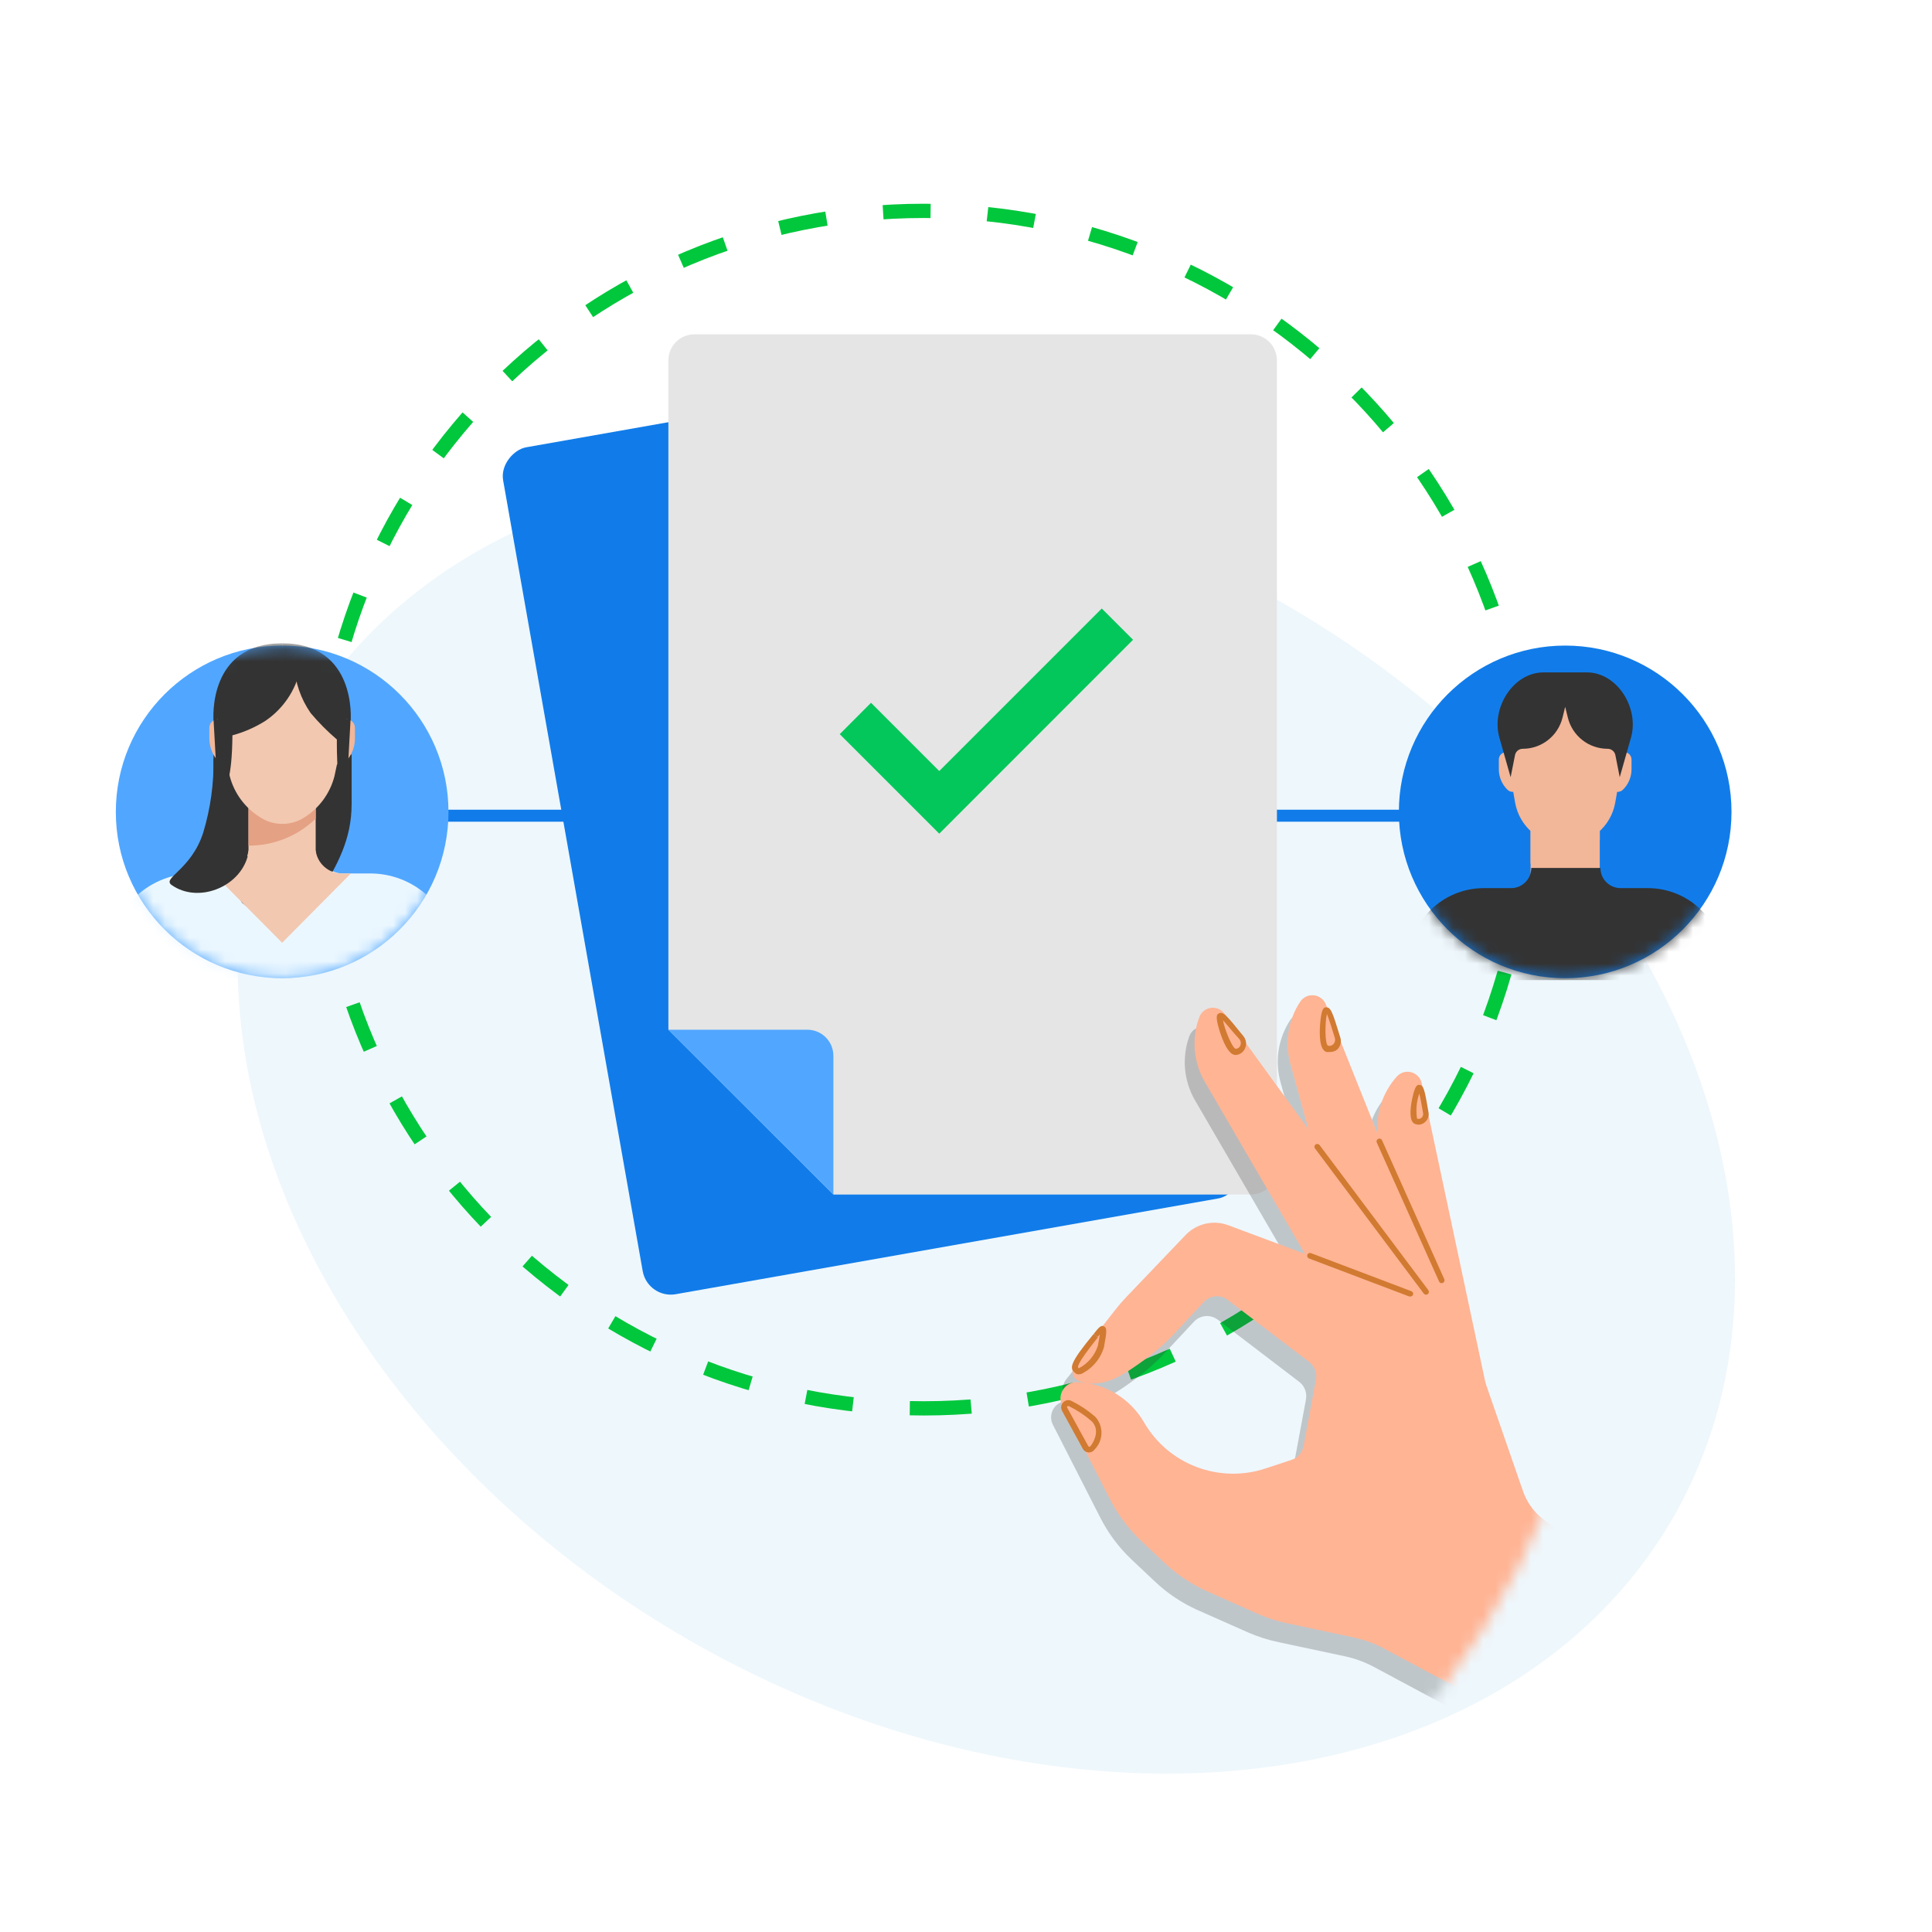
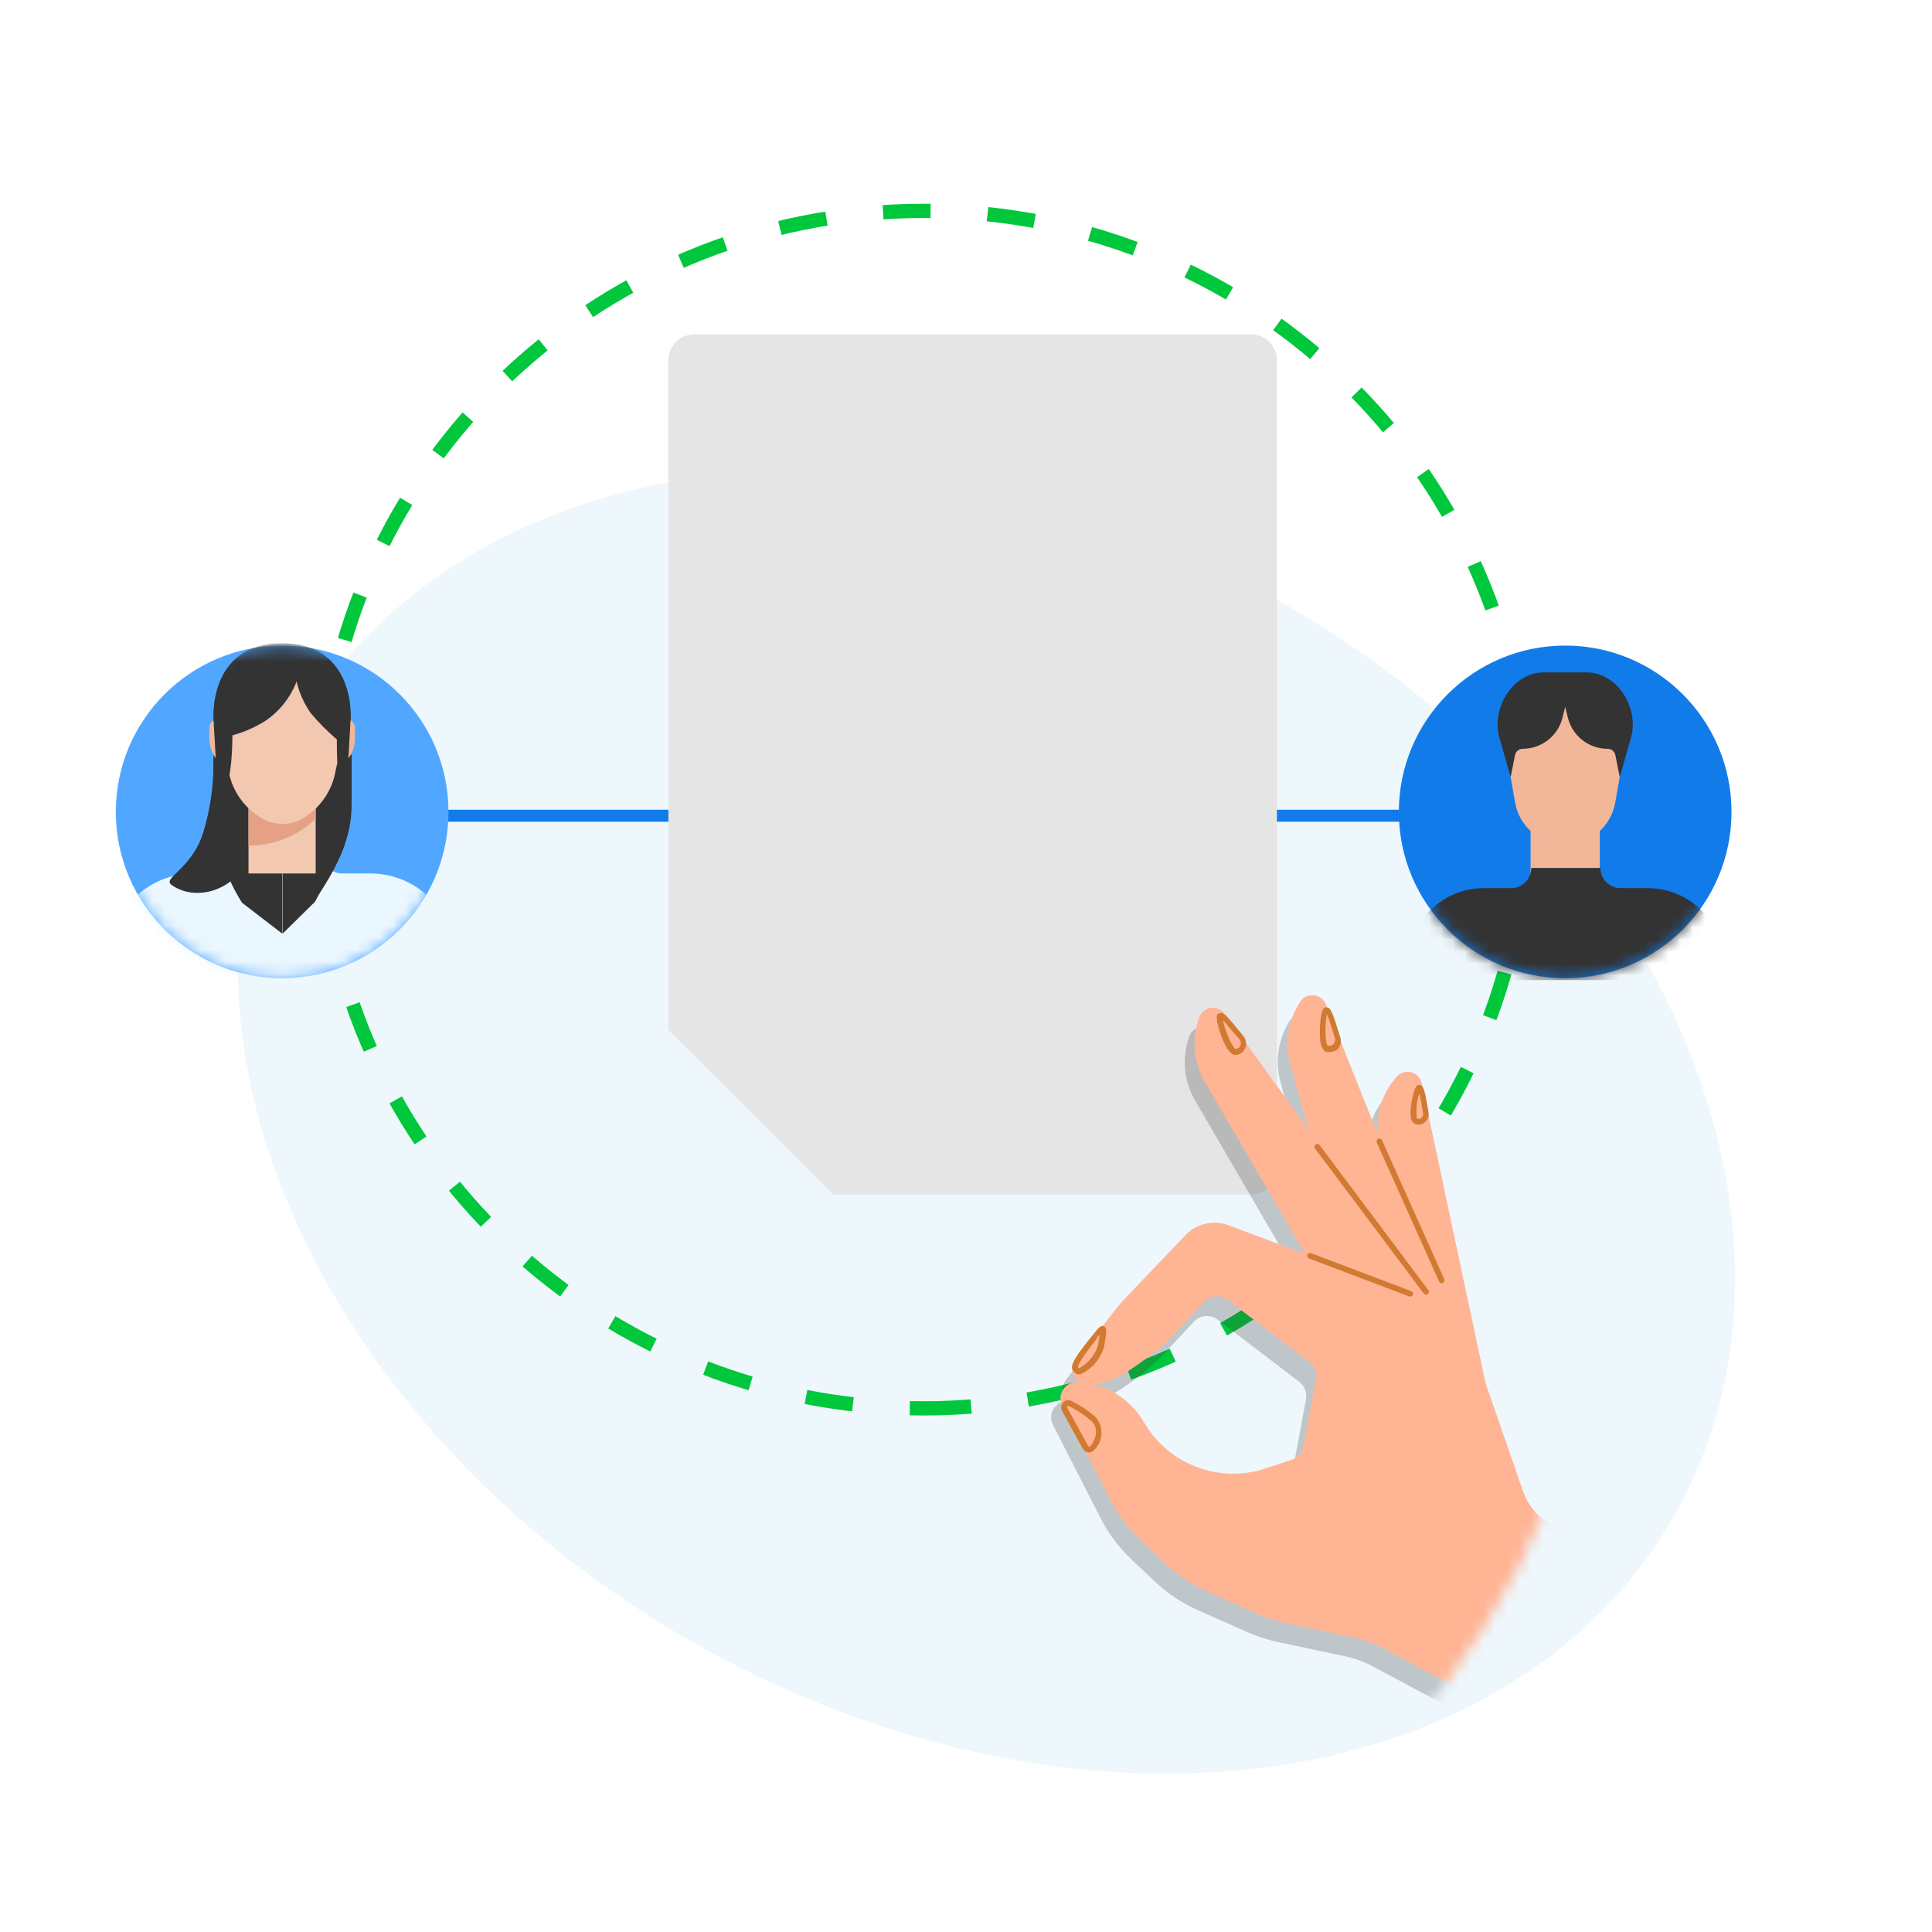
<svg xmlns="http://www.w3.org/2000/svg" xmlns:xlink="http://www.w3.org/1999/xlink" width="161" height="161" viewBox="0 0 161 161">
  <defs>
    <circle id="s3gl891lwa" cx="13.86" cy="13.86" r="13.86" />
    <circle id="9grfrai02c" cx="14.256" cy="14.05" r="13.86" />
    <ellipse id="9p6l7espbe" cx="82.265" cy="76.349" rx="49.793" ry="66.053" />
  </defs>
  <g fill="none" fill-rule="evenodd">
    <g>
      <g>
        <g transform="translate(-650, -513) translate(260, 369) translate(385, 139)">
          <ellipse cx="87.197" cy="98.485" fill="#EEF7FC" fill-rule="nonzero" rx="49.793" ry="66.053" transform="translate(87.197, 98.485) rotate(-60) translate(-87.197, -98.485)" />
          <path stroke="#00C73C" stroke-dasharray="3.96 4.752" stroke-width="1.188" d="M81.972 122.364c27.776 0 50.292-22.34 50.292-49.896 0-27.557-22.516-49.896-50.292-49.896-27.776 0-50.292 22.34-50.292 49.896 0 27.557 22.516 49.896 50.292 49.896z" />
          <path fill="#117CE9" fill-rule="nonzero" d="M34.721 72.476H132.153V73.476H34.721z" />
-           <rect width="71.668" height="50.672" x="41.859" y="48.235" fill="#117CE9" fill-rule="nonzero" rx="2.376" transform="translate(77.693, 73.571) rotate(-100.01) translate(-77.693, -73.571)" />
          <path fill="#E5E5E5" fill-rule="nonzero" d="M109.201 32.86H62.869c-1.199 0-2.17.972-2.17 2.17v55.78l13.749 13.734h34.793c1.195 0 2.165-.967 2.17-2.162v-67.32c.008-.588-.222-1.154-.638-1.57-.417-.414-.984-.643-1.572-.632z" />
-           <path fill="#51A7FF" fill-rule="nonzero" d="M74.448 92.98c0-1.198-.972-2.17-2.17-2.17h-11.58l13.75 13.734V92.981z" />
-           <path fill="#03C75A" fill-rule="nonzero" d="M83.271 74.472L74.979 66.18 77.584 63.566 83.271 69.252 96.814 55.709 99.42 58.315z" />
          <g transform="translate(121.572, 58.798)">
            <mask id="ss694d0e6b" fill="#fff">
              <use xlink:href="#s3gl891lwa" />
            </mask>
            <use fill="#117CE9" fill-rule="nonzero" xlink:href="#s3gl891lwa" />
            <g fill-rule="nonzero" mask="url(#ss694d0e6b)">
              <g>
                <path fill="#F2B699" d="M10.581 11.223H16.347V18.01H10.581z" transform="translate(0.396, 2.186)" />
-                 <path fill="#F2B699" d="M10.581 11.223v4.752c1.347 0 3.96-.325 5.766-1.98v-2.772H10.58zM17.519 10.003h.325c.164.002.322-.064.435-.182.46-.45.717-1.068.713-1.71v-.793c.002-.165-.062-.324-.178-.442-.116-.117-.274-.184-.44-.184l-.855 3.311zM9.409 10.003h-.325c-.164.002-.322-.064-.435-.182-.46-.45-.717-1.068-.713-1.71v-.793c-.002-.165.062-.324.178-.442.116-.117.274-.184.44-.184l.855 3.311z" transform="translate(0.396, 2.186)" />
                <path fill="#F2B699" d="M13.464 14.399c-2.059 0-3.82-1.48-4.174-3.509l-.736-4.182c.004-2.71 2.2-4.906 4.91-4.91 2.71.004 4.906 2.2 4.91 4.91l-.736 4.182c-.354 2.028-2.115 3.509-4.174 3.509z" transform="translate(0.396, 2.186)" />
                <path fill="#333" d="M8.918 8.783l-.943-3.318C7.286 3.018 9.124.048 11.666.048h3.596c2.542 0 4.38 2.97 3.69 5.417l-.942 3.318-.364-1.845c-.064-.304-.331-.522-.642-.523-1.572.002-2.942-1.07-3.318-2.598l-.222-.902-.222.902c-.376 1.527-1.746 2.6-3.318 2.598-.314-.001-.584.222-.642.53l-.364 1.838zM.285 24.362c.004.736.602 1.33 1.339 1.33h23.72c.736 0 1.334-.594 1.338-1.33 0-3.5-2.836-6.336-6.336-6.336h-2.265c-.927 0-1.679-.752-1.679-1.68h-5.765c0 .928-.752 1.68-1.68 1.68H6.693c-3.499 0-6.336 2.837-6.336 6.336h-.07z" transform="translate(0.396, 2.186)" />
              </g>
            </g>
          </g>
          <g transform="translate(14.256, 58.608)">
            <mask id="zq1cq5rm5d" fill="#fff">
              <use xlink:href="#9grfrai02c" />
            </mask>
            <use fill="#51A7FF" fill-rule="nonzero" xlink:href="#9grfrai02c" />
            <g fill-rule="nonzero" mask="url(#zq1cq5rm5d)">
              <g>
                <path fill="#EBF7FF" d="M.618 26.39c-.013.823.641 1.503 1.465 1.52h25.93c.395-.008.77-.173 1.044-.458.273-.286.422-.668.413-1.063.034-1.878-.68-3.692-1.984-5.044-1.304-1.351-3.091-2.13-4.97-2.163h-2.478c-1.028-.03-1.84-.88-1.822-1.908H11.88c.018 1.033-.804 1.887-1.837 1.908H7.572c-1.878.034-3.666.812-4.97 2.163C1.297 22.697.584 24.511.618 26.39z" transform="translate(-0.792, 0)" />
                <path fill="#333" d="M9.33 9.266v4.135c-.007 2.91.818 5.762 2.376 8.22l3.35 2.575V9.718L9.33 9.266zM20.838 9.266v4.135c0 2.906-1.173 5.1-2.74 7.555l-.318.586-2.692 2.654V9.718l5.75-.452z" transform="translate(-0.792, 0)" />
                <path fill="#F2C8B0" d="M12.244 11.476H17.843V19.182H12.244z" transform="translate(-0.792, 0)" />
                <path fill="#E5A184" d="M12.244 11.476v5.386c2.089.01 4.098-.798 5.6-2.25v-3.168l-5.6.032z" transform="translate(-0.792, 0)" />
                <path fill="#F2B699" d="M19.483 10.09h.357c.182.002.357-.073.483-.206.507-.522.79-1.22.792-1.948v-.887c.004-.184-.066-.362-.194-.495-.128-.132-.303-.208-.487-.21l-.95 3.746zM10.605 10.09h-.357c-.18.001-.352-.073-.475-.206-.506-.522-.79-1.22-.792-1.948v-.887c-.004-.382.3-.696.681-.705l.943 3.746z" transform="translate(-0.792, 0)" />
                <path fill="#F2C8B0" d="M15.048 15.048c-.66.002-1.306-.193-1.853-.562-1.24-.77-2.138-1.986-2.51-3.398L9.67 6.336C9.635 3.324 12.037.848 15.048.792c3.008.06 5.405 2.535 5.37 5.544l-1.014 4.752c-.367 1.418-1.262 2.643-2.503 3.421-.55.36-1.195.548-1.853.539z" transform="translate(-0.792, 0)" />
                <path fill="#333" d="M9.33 6.336l.356 6.336h.562c.316-1.03.512-2.093.587-3.168.063-.792.07-1.837.07-1.837.976-.263 1.905-.671 2.757-1.212 1.466-.997 2.497-2.515 2.883-4.245L15.048.34l-3.58 1.038-1.703 2.653-.261 1.972.166.34" transform="translate(-0.792, 0)" />
                <path fill="#333" d="M15.048.792C12.037.848 9.635 3.324 9.67 6.336c-.12 0-.238.032-.34.095 0 0-.539-6.431 5.718-6.431M20.75 6.336l-.348 6.336-1.33.158.657-1.457c-.15-1.845-.12-3.358-.12-3.358-.787-.673-1.518-1.409-2.185-2.202-.823-1.182-1.3-2.57-1.378-4.007L15.048.34l3.366 1.243 1.917 2.44.261 1.98-.166.34" transform="translate(-0.792, 0)" />
                <path fill="#333" d="M15.048.792c3.01.056 5.41 2.534 5.37 5.544.12 0 .238.032.34.095 0 0 .531-6.431-5.71-6.431" transform="translate(-0.792, 0)" />
-                 <path fill="#F2C8B0" d="M20.774 19.182h-.736c-1.108.006-2.047-.811-2.194-1.908h-5.6c-.147 1.097-1.086 1.914-2.194 1.908h-.736l5.734 5.774 5.726-5.774z" transform="translate(-0.792, 0)" />
                <path fill="#333" d="M9.33 9.56c.04 2.11-.251 4.213-.864 6.232-1.005 3.105-3.453 3.762-2.629 4.349 2.178 1.544 5.623.221 6.336-2.376l-.293-.491-2.55-7.715z" transform="translate(-0.792, 0)" />
              </g>
            </g>
          </g>
          <g transform="translate(8.1, 22.136)">
            <mask id="a9343cyrtf" fill="#fff">
              <use xlink:href="#9p6l7espbe" />
            </mask>
            <g mask="url(#a9343cyrtf)">
              <g>
                <g opacity=".25">
                  <path fill="#333" fill-rule="nonzero" d="M41.296 44.424c-1.314-.564-2.33-1.653-2.804-3.002l-3.097-8.902L30.05 7.414c-.098-.44-.432-.787-.867-.902-.435-.115-.898.022-1.2.355-1.158 1.271-1.75 2.958-1.64 4.673l-3.777-9.456c-.068-.223-.153-.44-.254-.65l-.253-.633c-.164-.421-.549-.715-.998-.762-.449-.047-.886.162-1.133.54-1.015 1.546-1.304 3.458-.792 5.235l1.497 5.449-6.993-9.607c-.257-.37-.699-.567-1.146-.509-.447.059-.824.362-.977.786-.628 1.735-.47 3.659.436 5.267l8.427 14.486-6.407-2.376c-1.24-.47-2.64-.159-3.564.792l-4.966 5.187c-.317.333-.618.681-.903 1.046l-1.481 1.9-.159.199c-.411.506-.728.918-.974 1.25l-.633.793c-.452.546-.515 1.513.261 1.782.181.061.366.109.554.142-.23 0-.459-.063-.689-.079-.482-.02-.939.216-1.201.622-.262.405-.29.919-.074 1.35l3.96 7.762c.666 1.31 1.553 2.493 2.622 3.5l1.932 1.822c1.045.989 2.25 1.792 3.564 2.376l4.253 1.885c.81.35 1.654.615 2.519.792l5.092 1.085.452.095c.81.182 1.593.47 2.328.856l19.682 10.549 6.898-13.599-12.15-6.993zM21.242 32.18l-1.03 5.544c-.1.533-.483.969-.997 1.14l-2.17.72c-3.865 1.284-8.1-.323-10.138-3.848-.979-1.697-2.652-2.881-4.578-3.24 1.663.183 3.168-.894 4.673-1.987.878-.641 1.695-1.362 2.44-2.155l2.455-2.63c.52-.563 1.385-.638 1.995-.173l6.788 5.18c.435.335.65.883.562 1.425v.024z" transform="translate(84.492, 65.776) translate(0, 1.512)" />
                </g>
                <path fill="#F2C8B0" fill-rule="nonzero" d="M33.93 28.393L22.89.792c-.166-.42-.552-.712-1-.757-.45-.045-.886.165-1.131.543-1.013 1.544-1.302 3.453-.792 5.227l4.863 17.662" transform="translate(84.492, 65.776)" />
                <path fill="#FFB494" fill-rule="nonzero" d="M33.93 28.393L22.89.792c-.166-.42-.552-.712-1-.757-.45-.045-.886.165-1.131.543-1.013 1.544-1.302 3.453-.792 5.227l4.863 17.662" transform="translate(84.492, 65.776)" />
                <path fill="#FFB494" fill-rule="nonzero" d="M37.082 36.48L30.881 7.35c-.096-.44-.43-.79-.865-.908-.435-.116-.9.02-1.202.353-1.23 1.376-1.807 3.214-1.584 5.045l1.64 18.256" transform="translate(84.492, 65.776)" />
                <path fill="#FFB494" fill-rule="nonzero" d="M31.998 25.748L14.47 1.584c-.257-.37-.7-.567-1.146-.509-.447.059-.824.362-.977.786-.64 1.73-.496 3.653.396 5.267l9.219 15.84" transform="translate(84.492, 65.776)" />
                <path fill="#FFB494" fill-rule="nonzero" d="M54.276 51.353l-12.149-7.001c-1.314-.563-2.332-1.652-2.803-3.002l-4.119-11.88c-.688-1.93-2.192-3.46-4.11-4.181l-16.308-6.09c-1.24-.473-2.64-.161-3.564.791l-4.965 5.196c-.317.332-.618.68-.903 1.045L2.1 30.397c-.444.554-.507 1.52.269 1.79 1.988.689 3.722-.562 5.465-1.822.88-.636 1.696-1.354 2.439-2.146l2.455-2.637c.523-.562 1.387-.634 1.996-.167l6.787 5.172c.446.345.663.91.563 1.465l-1.038 5.544c-.095.538-.479.979-.998 1.149l-2.162.712c-3.864 1.284-8.099-.324-10.137-3.849-1.153-1.99-3.246-3.252-5.544-3.342-.48-.02-.936.215-1.197.619-.26.404-.288.916-.07 1.345l3.96 7.762c.665 1.309 1.552 2.493 2.62 3.5l1.933 1.83c1.047.986 2.252 1.79 3.564 2.376l4.253 1.893c.81.35 1.654.616 2.519.792l5.093 1.085.451.103c.811.175 1.594.46 2.328.847L47.37 64.944l6.906-13.59z" transform="translate(84.492, 65.776)" />
                <path fill="#D17A31" fill-rule="nonzero" d="M29.938 25.13h-.087l-8.355-3.168c-.123-.048-.186-.184-.143-.309.023-.059.069-.106.126-.131.058-.026.124-.027.183-.003l8.356 3.168c.06.02.108.063.135.12.027.056.03.122.007.18-.04.087-.126.143-.222.143zM31.245 24.98c-.074-.004-.143-.038-.19-.095l-9.06-12.086c-.04-.05-.058-.114-.049-.177.009-.063.044-.12.096-.156.105-.079.254-.057.333.048l9.06 12.086c.038.05.054.113.045.176-.009.062-.042.118-.092.156-.042.03-.092.047-.143.048zM32.544 24.021c-.093-.001-.177-.057-.214-.142l-5.187-11.571c-.027-.058-.03-.124-.007-.184.022-.06.067-.107.125-.133.058-.027.124-.03.184-.007.06.022.107.068.133.126l5.188 11.579c.05.118-.002.255-.119.309-.032.015-.067.023-.103.023zM2.29 31.617c-.103.005-.203-.032-.278-.103l-.047-.048c-.436-.372-.42-.792 1.584-3.223l.19.142-.174-.158c.404-.507.586-.737.84-.61.253.127.253.388 0 1.735-.29.983-.984 1.798-1.91 2.24l-.205.025zm1.425-3.232l.182.15c-1.893 2.377-1.702 2.503-1.584 2.575.755-.392 1.325-1.067 1.584-1.877.087-.444.135-.745.159-.943l-.159.198-.182-.103zM15.373 5.005c-.617 0-1.1-1.267-1.338-2.027-.388-1.244-.198-1.354-.087-1.418.38-.23.673.135 2.075 1.87.234.284.289.675.142 1.013-.132.326-.44.545-.792.562zm-1.045-2.89c.11.72.792 2.376 1.07 2.376.164-.012.309-.116.371-.27.074-.176.047-.38-.07-.53-.579-.618-1.118-1.315-1.371-1.576zM23.206 4.752c-.086.014-.175.014-.261 0-.618-.19-.586-1.584-.523-2.376.103-1.291.325-1.323.452-1.338.435-.064.57.38 1.227 2.51.11.35.015.732-.245.99-.18.153-.414.23-.65.214zm-.221-3.168c-.167.713-.183 2.479.087 2.645.158.044.328-.001.443-.119.136-.134.187-.331.135-.514-.246-.8-.507-1.624-.665-2.012zM30.627 10.81c-.112 0-.222-.024-.324-.07-.491-.23-.38-1.284-.206-2.123.237-1.117.435-1.125.562-1.125.396 0 .467.404.792 2.29.057.322-.071.65-.333.847-.138.114-.311.179-.49.182zm.056-2.597c-.233.671-.298 1.389-.19 2.09.116.05.25.033.348-.047.123-.092.184-.244.159-.396-.111-.633-.222-1.29-.317-1.647zM3.16 38.127h-.047c-.197-.014-.373-.128-.467-.301L.912 34.658c-.128-.234-.086-.524.102-.713.185-.19.474-.232.705-.103.702.349 1.357.785 1.949 1.299.722.774.704 1.98-.04 2.732-.104.157-.28.252-.467.254zM1.435 34.27c-.025-.009-.053-.009-.079 0-.036.044-.036.107 0 .15l1.735 3.168c.018.033.05.057.087.064.04.004.08-.014.103-.048.348-.428.792-1.418.087-2.09-.561-.486-1.181-.899-1.846-1.228-.024-.02-.057-.026-.087-.016z" transform="translate(84.492, 65.776)" />
              </g>
            </g>
          </g>
        </g>
      </g>
    </g>
  </g>
</svg>